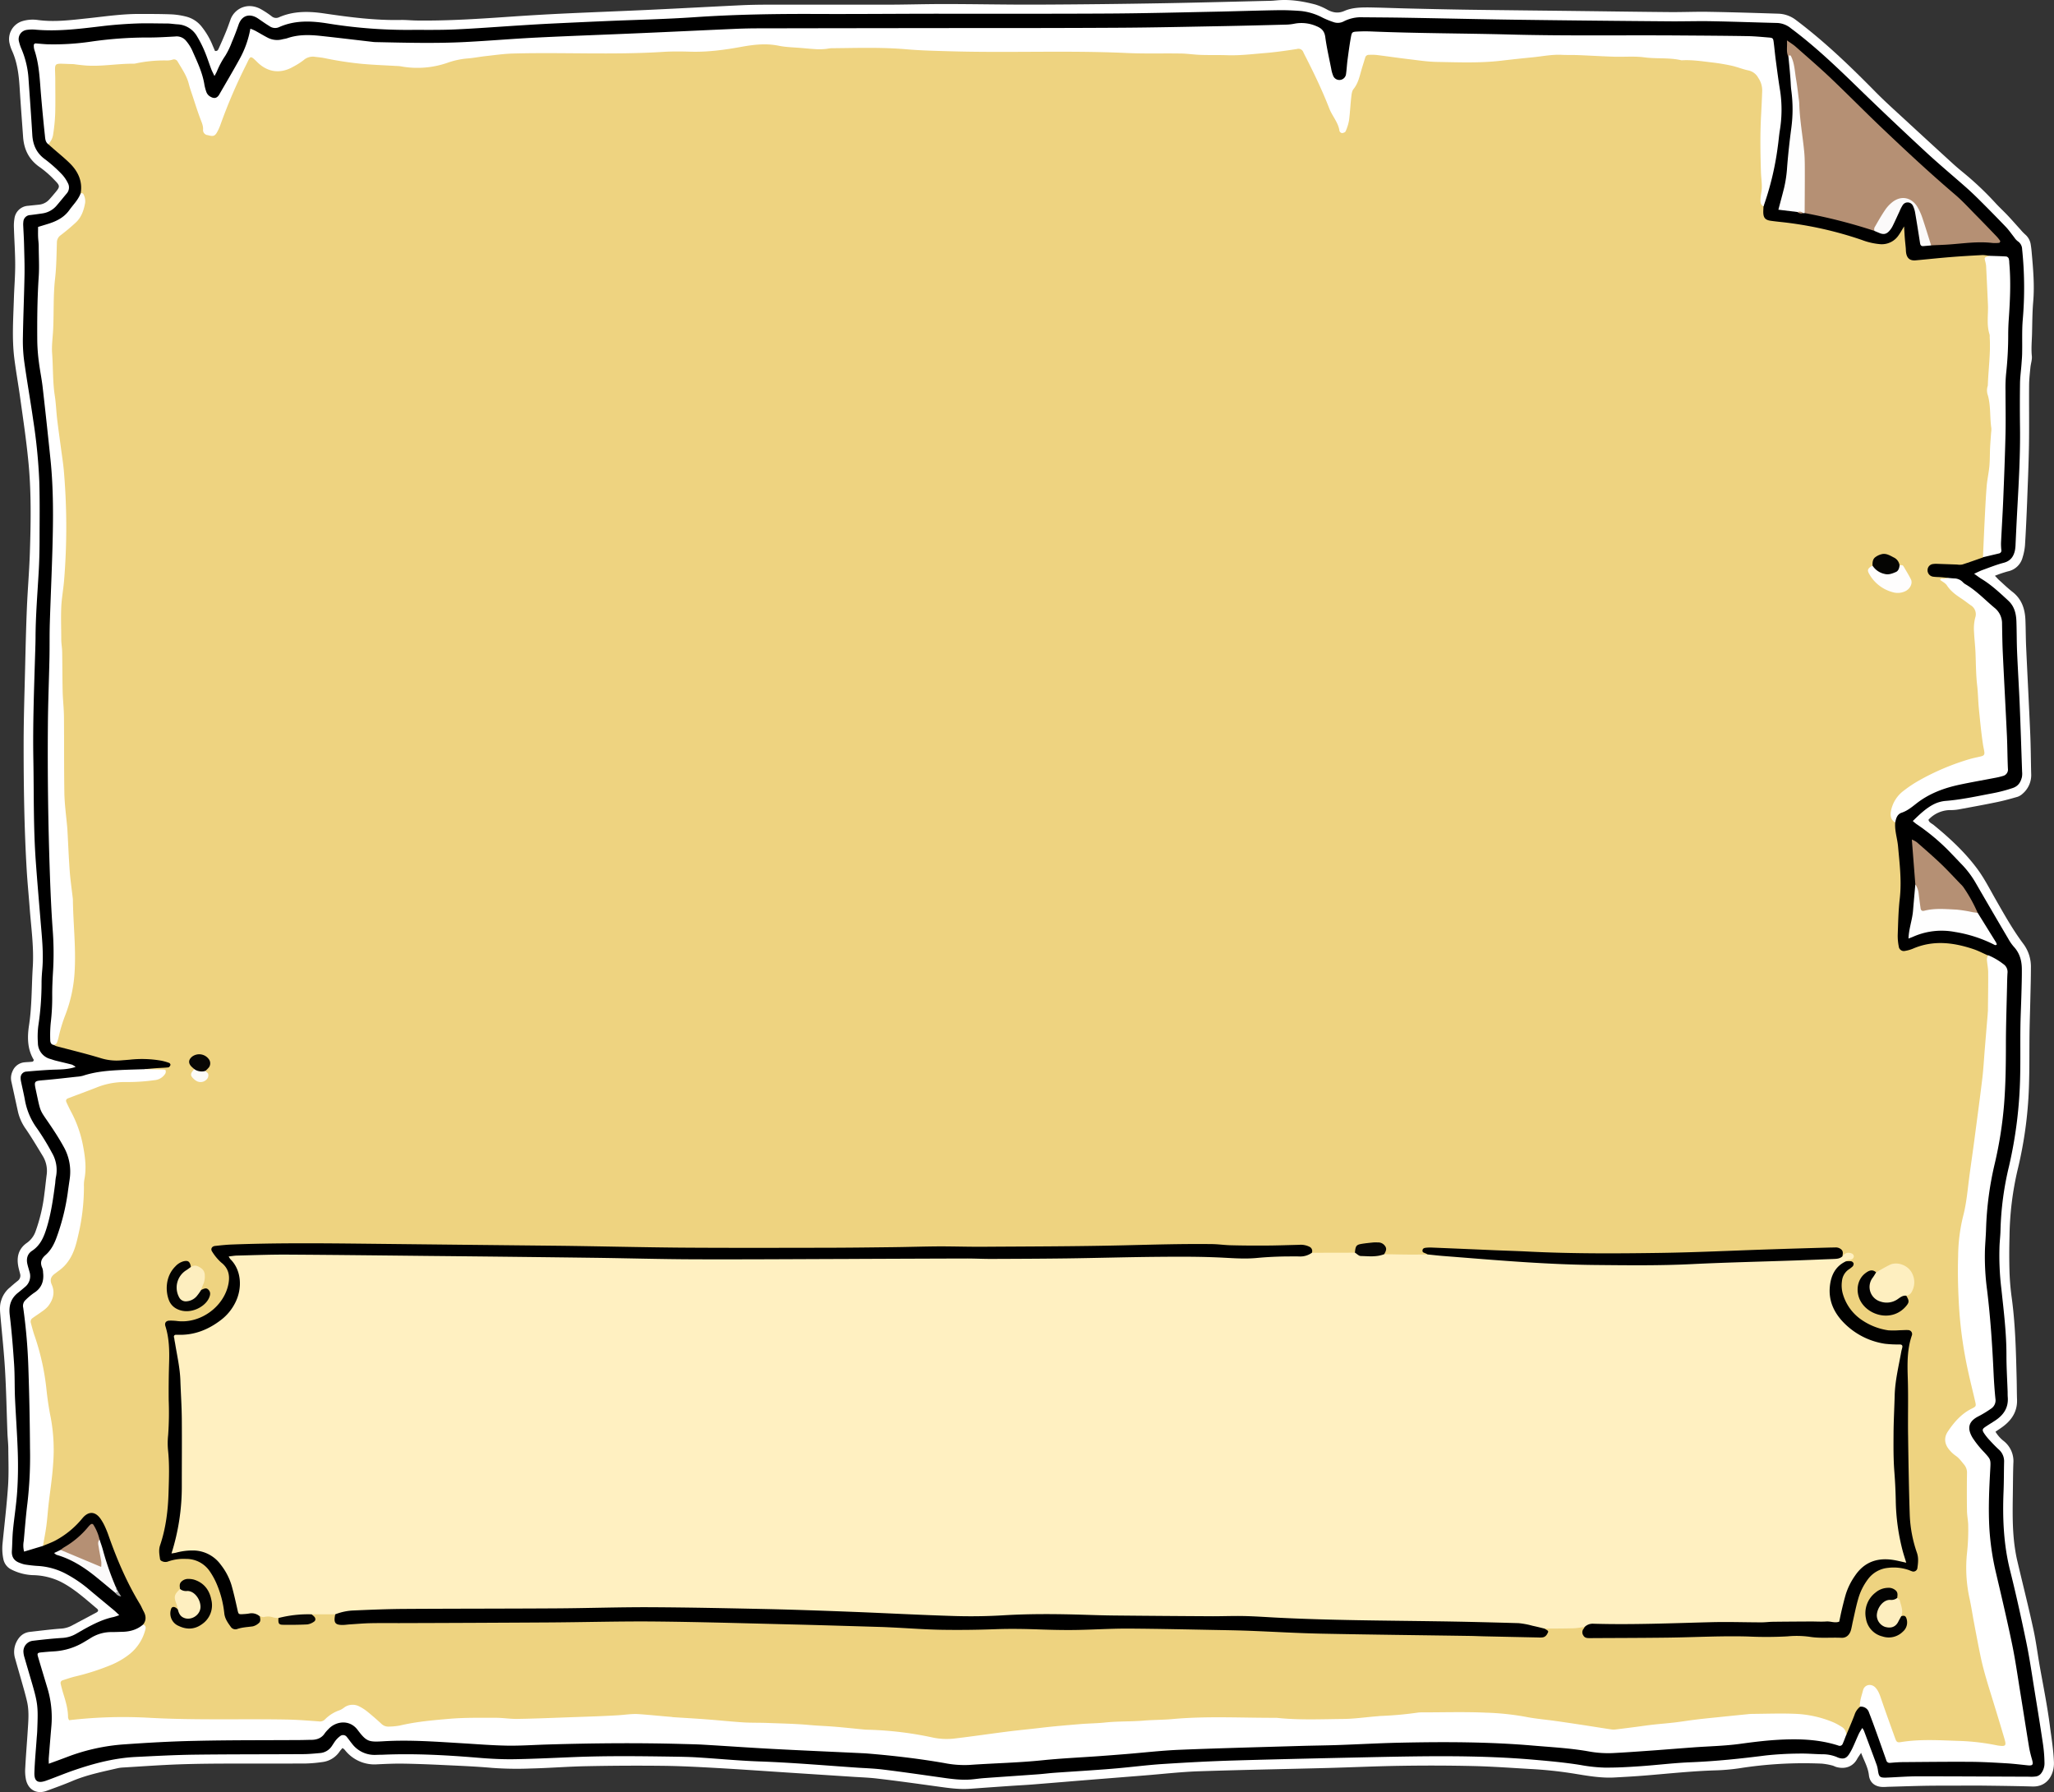
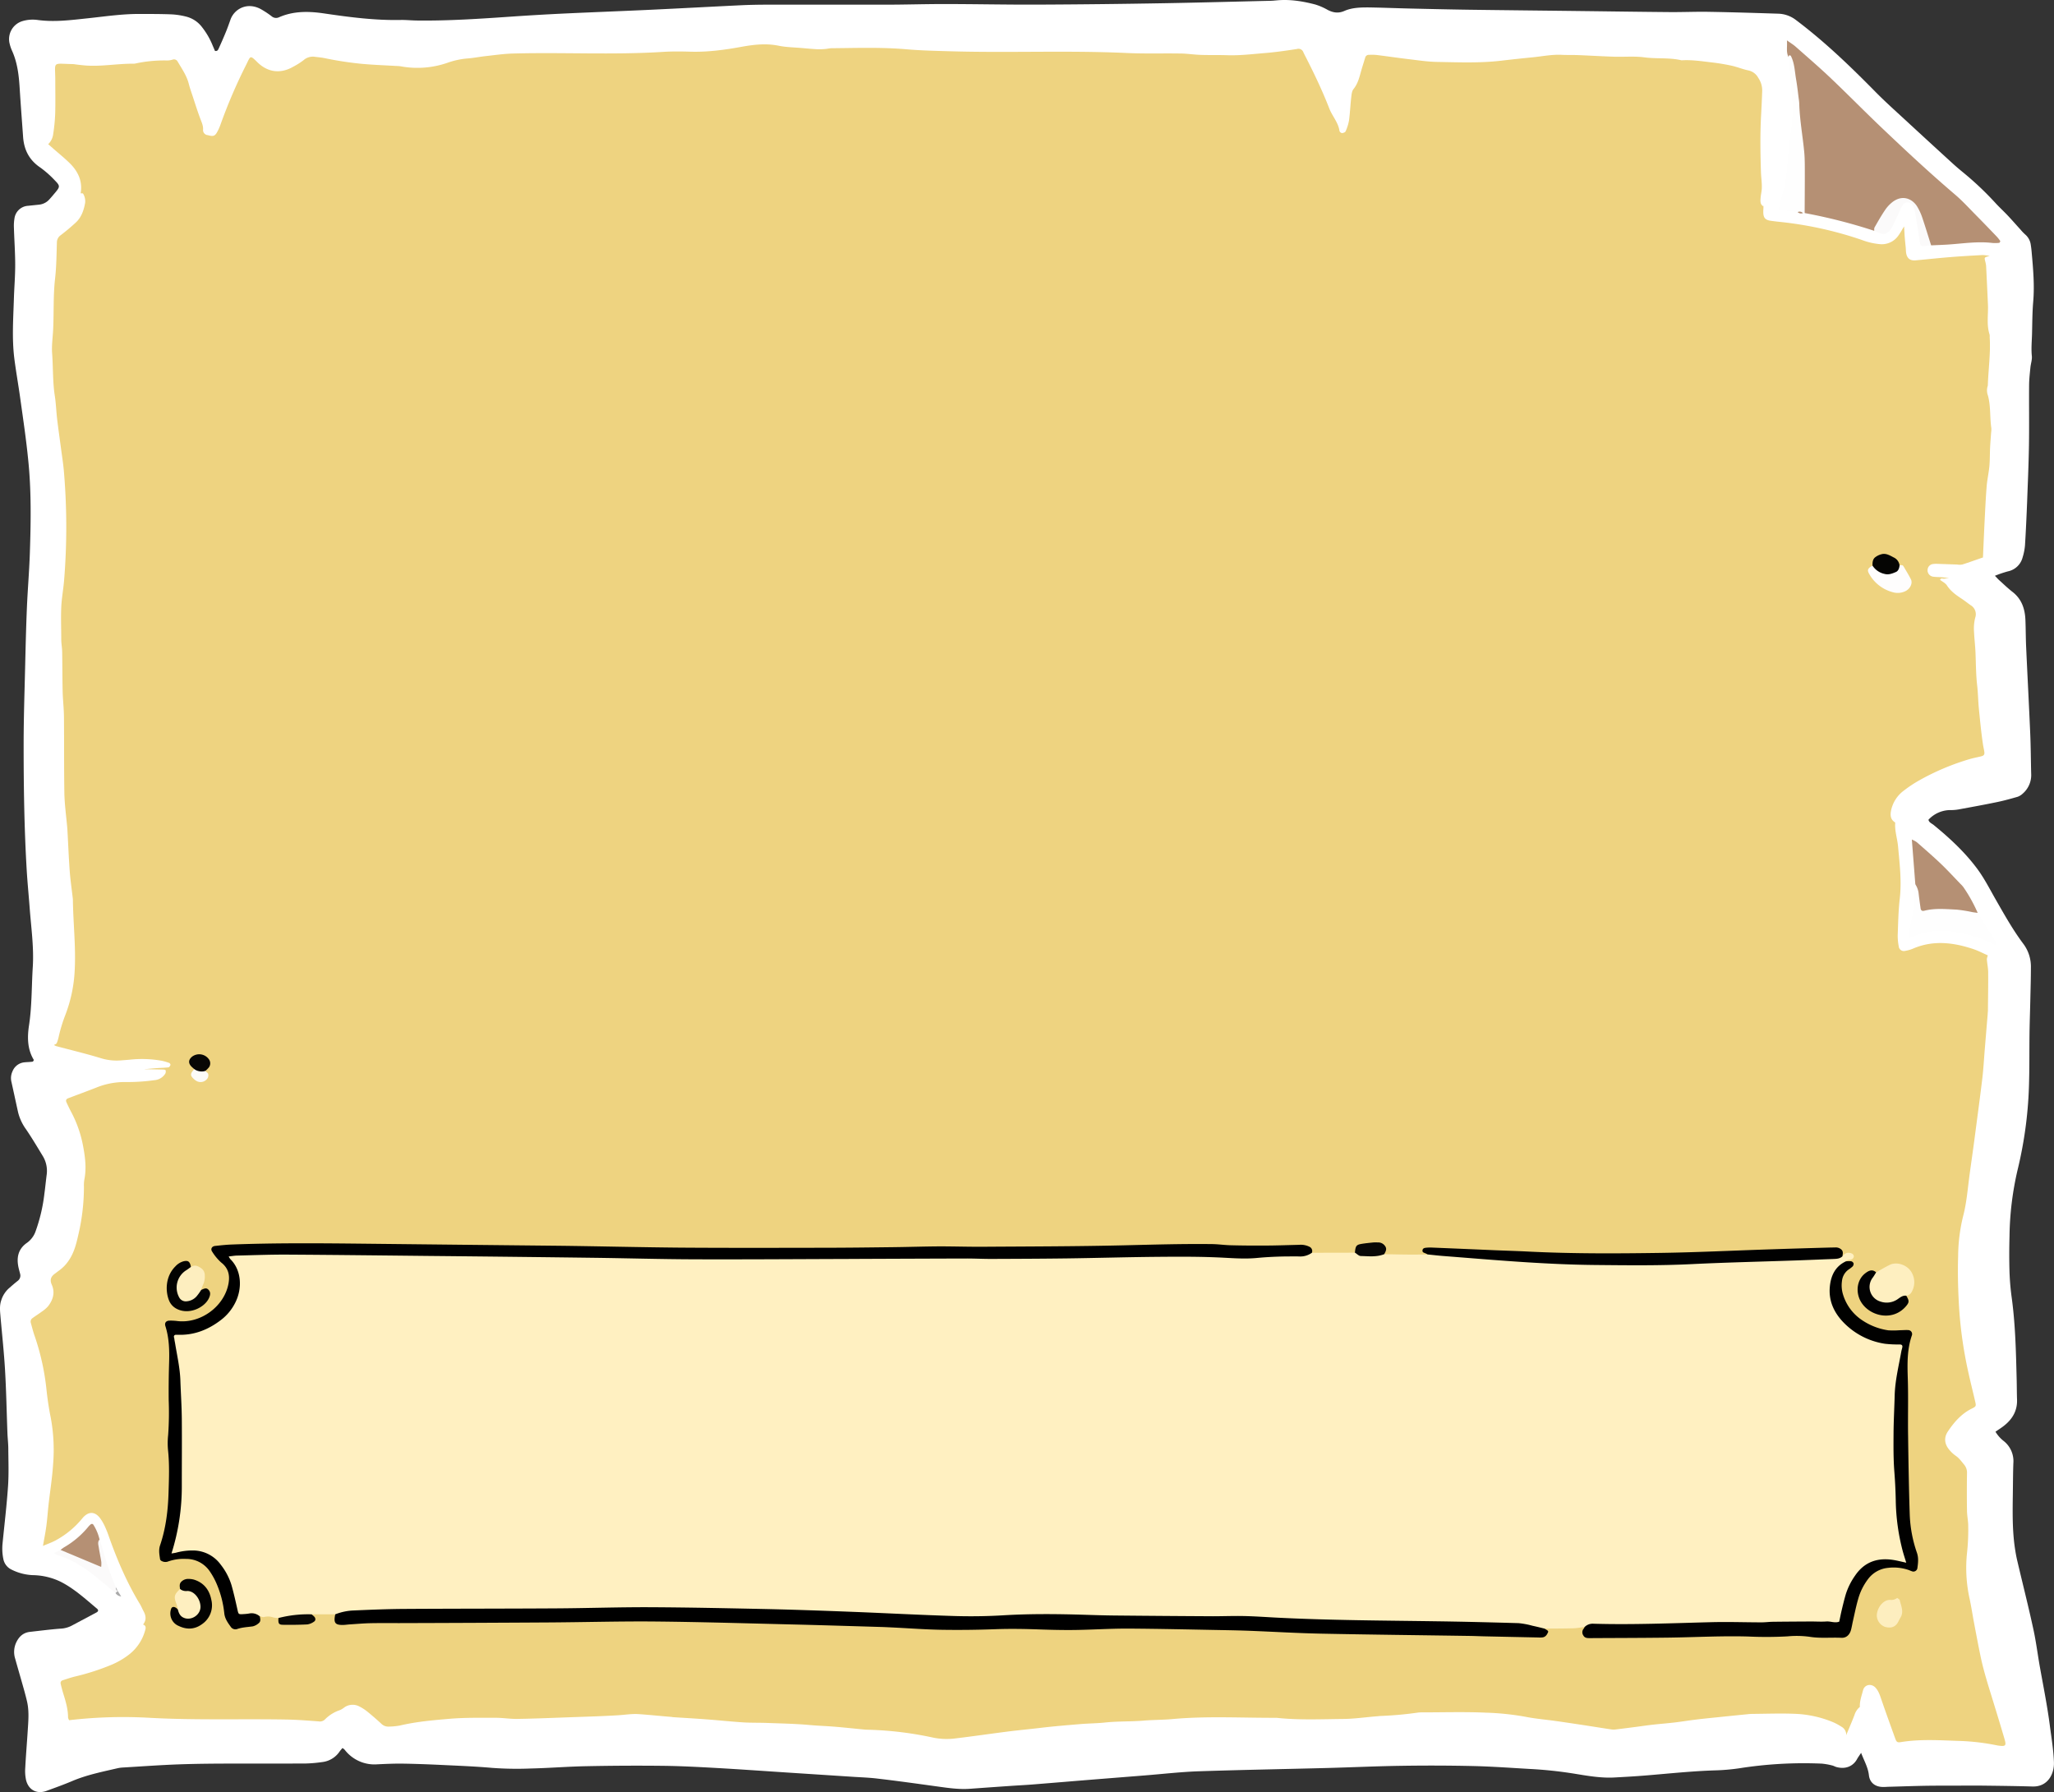
<svg xmlns="http://www.w3.org/2000/svg" viewBox="0 0 1107.95 966.6">
  <rect x="0" y="0" width="1107.95" height="966.6" fill="#333333" stroke="none" />
  <title>feedbackBG</title>
  <g id="Layer_2" data-name="Layer 2">
    <g id="myss_win_slide_background_Image" data-name="myss_win_slide_background Image">
      <path d="M1076.07,310.57c1,1,1.58,1.71,2.26,2.32,2.38,2.14,4.68,4.38,7.2,6.34,5,3.88,6.75,9.15,7,15.13.2,4.79.17,9.6.38,14.39.71,15.66,1.55,31.31,2.22,47,.31,7.19.32,14.39.51,21.59a13.18,13.18,0,0,1-4.5,10.67,8,8,0,0,1-2.8,1.76c-3.67,1.06-7.36,2.08-11.1,2.86-6.57,1.37-13.18,2.56-19.78,3.78a25.42,25.42,0,0,1-4.75.54,16.19,16.19,0,0,0-12.48,5.21c.33,1.57,1.86,2,2.93,2.92,8.69,7.12,16.91,14.74,23.57,23.79,3.76,5.13,6.67,10.89,9.84,16.43,4.69,8.18,9.28,16.41,15,24a20.51,20.51,0,0,1,3.92,12.62c0,5.92-.19,11.83-.32,17.75s-.35,11.83-.43,17.75c-.11,8.63,0,17.28-.23,25.91a220.33,220.33,0,0,1-6.15,47.47,166.3,166.3,0,0,0-4.41,36.11c-.17,6.39-.19,12.79,0,19.18a136.64,136.64,0,0,0,1.19,13.85c2,14.62,2.3,29.33,2.67,44,.09,3.67.08,7.35.2,11,.2,5.93-2.45,10.45-6.92,14-1.47,1.18-3.09,2.18-4.71,3.31a18.34,18.34,0,0,0,4.54,5.09,13.81,13.81,0,0,1,5.11,11.85c-.2,5.43-.2,10.87-.28,16.31-.13,9.6-.32,19.2,1,28.74.36,2.53.79,5.06,1.37,7.54,2.88,12.29,6,24.54,8.67,36.86,1.45,6.55,2.27,13.23,3.43,19.84,1.08,6.14,2.28,12.26,3.34,18.4.79,4.56,1.54,9.14,2.13,13.73.87,6.64,2,13.29,2.23,20,.21,6-3.15,13.23-11.53,13-9-.26-17.91-.36-26.87-.47-4.31-.06-8.63,0-12.94,0-5.92,0-11.84,0-17.76.08-6.4.11-12.79.34-19.18.52-1.44,0-2.88.18-4.31.12-4-.17-6.78-2.42-7.21-6.32-.48-4.26-2.61-7.82-4.21-12.08-.88,1.35-1.63,2.34-2.21,3.41-2,3.66-6,5.65-11.15,4.23-.76-.21-1.47-.66-2.24-.83a34.36,34.36,0,0,0-5.64-1,223.68,223.68,0,0,0-44.47,2.51,110.6,110.6,0,0,1-13.37,1.14c-12.32.4-24.56,1.71-36.83,2.72-5.74.48-11.49.8-17.23,1.11-7.41.39-14.67-.94-21.93-2.12a223.12,223.12,0,0,0-23.36-2.47c-10.21-.58-20.43-1.34-30.65-1.58q-19.43-.44-38.87-.13c-13.42.19-26.84.83-40.27,1.18-23,.6-46.06,1-69.07,1.77-9.74.33-19.44,1.47-29.16,2.24l-27.26,2.17c-11.15.9-22.3,1.84-33.46,2.73-4,.31-8,.5-12,.78-7.18.49-14.36,1-21.54,1.52-6,.43-11.8-.45-17.67-1.26-10.76-1.48-21.53-3-32.32-4.25-4.6-.56-9.25-.68-13.88-1L423.51,956c-12.28-.8-24.57-1.68-36.86-2.37-9.57-.53-19.16-1.06-28.75-1.17q-20.86-.23-41.74.2c-9.91.19-19.8,1-29.7,1.23a183.47,183.47,0,0,1-21.1-.33c-8.75-.78-17.54-1.12-26.33-1.54-7.18-.34-14.37-.63-21.56-.74-4.63-.07-9.27.14-13.9.36a20.24,20.24,0,0,1-17.65-7.86,7.25,7.25,0,0,0-1.18-.93c-.54.64-1.09,1.22-1.54,1.87a13.13,13.13,0,0,1-9.57,5.73,72.88,72.88,0,0,1-8.58.75c-13,.08-25.92,0-38.88.05-9.91,0-19.83.07-29.74.42-10.06.36-20.1,1.11-30.15,1.7a17,17,0,0,0-2.85.38c-8.24,1.92-16.55,3.56-24.41,6.89-4.55,1.93-9.22,3.6-13.87,5.31-5.18,1.92-9.73-.37-11.08-5.77a23.09,23.09,0,0,1-.45-6.65c.34-6.54.89-13.08,1.31-19.62.34-5.42.89-10.86-.37-16.25-.54-2.33-1.16-4.64-1.81-6.95-1.51-5.38-3.09-10.75-4.59-16.13a12.07,12.07,0,0,1,.5-8.45c1.48-3.27,3.79-5.51,7.53-5.93,5.39-.6,10.79-1.3,16.2-1.72a14.57,14.57,0,0,0,6-1.48l13.53-7.2c1.17-.62,1.33-1.33.36-2.15C46,862.4,40,856.85,32.64,853.13a35.67,35.67,0,0,0-14.81-3.52,28,28,0,0,1-11.51-2.94,8,8,0,0,1-4.52-5.79,27.89,27.89,0,0,1-.4-8.59c1-10.18,2.23-20.35,2.93-30.55.46-6.68.2-13.42.15-20.13,0-2.88-.36-5.74-.47-8.62-.43-11.34-.63-22.69-1.29-34-.58-9.89-1.67-19.75-2.52-29.62-.23-2.7-.45-5.38.49-8.05a14.48,14.48,0,0,1,4.07-6.39c1.56-1.37,3.13-2.74,4.73-4a3.52,3.52,0,0,0,1.37-3.81c-.27-1.08-.58-2.16-.83-3.25-1.24-5.46-.29-10.22,4.59-13.56a12.9,12.9,0,0,0,4.69-6.48,90.29,90.29,0,0,0,4.64-20c.46-3.33.77-6.67,1.2-10a15.39,15.39,0,0,0-2-10.17c-3-4.93-5.92-9.87-9.16-14.61a26.36,26.36,0,0,1-4.22-9.05C8.54,594.44,7.38,589,6.16,583.51a8.61,8.61,0,0,1,.57-5.62,7.7,7.7,0,0,1,6.56-4.9c1.43-.14,2.87-.15,4.29-.34.26,0,.73-.84.63-1-3.54-5.85-3.51-12.33-2.55-18.65,1.57-10.33,1.36-20.72,2-31.08.71-10.78-.84-21.38-1.64-32-.51-6.85-1.2-13.7-1.61-20.56-1.34-22.52-1.66-45.08-1.66-67.63,0-14.4.5-28.79.84-43.18.24-10.24.49-20.47.92-30.7.41-9.74,1.25-19.47,1.58-29.22.57-16.95.86-33.91-.9-50.81C14.11,237,12.52,226.21,11,215.45c-1-7.44-2.36-14.84-3.3-22.29C6.4,182.47,7.16,171.75,7.5,161c.19-6.07.71-12.14.7-18.21,0-6.56-.49-13.11-.68-19.66a24.75,24.75,0,0,1,.35-5.71A7.87,7.87,0,0,1,15.24,111c2-.22,4.11-.42,6.16-.65a8.59,8.59,0,0,0,5.35-2.94c1.08-1.18,2.1-2.41,3.13-3.64,2.5-3,2.59-3.54-.21-6.37a54.23,54.23,0,0,0-7.88-7C15.87,86.44,13,81,12.47,74c-.62-8.77-1.31-17.53-1.85-26.31-.43-7-1.21-14-4.22-20.53a20.9,20.9,0,0,1-1.21-3.63A10.13,10.13,0,0,1,12,11.42a19.46,19.46,0,0,1,8.56-.61c9,1.18,17.87,0,26.76-.94,9.38-1,18.73-2.41,28.19-2.34,5.6,0,11.2,0,16.79.21a39.72,39.72,0,0,1,8,1.19A15.42,15.42,0,0,1,109,14.67a40.34,40.34,0,0,1,5.55,9.49c.47,1.16,1,2.29,1.41,3.3,1.37.28,1.69-.65,2-1.27q2.09-4.56,4-9.22c.84-2.07,1.58-4.19,2.33-6.29,2-5.77,8.85-9.7,16.2-5.87a49.31,49.31,0,0,1,6,3.94,3.66,3.66,0,0,0,4,.57c7.93-3.49,16.2-3.29,24.51-2.05,13.62,2,27.24,3.78,41.06,3.5,2.87-.06,5.74.25,8.62.29,17.13.23,34.2-.94,51.27-2.11Q289.77,8,303.66,7.33c16-.75,31.94-1.34,47.9-2.09s31.94-1.63,47.92-2.4c4.63-.22,9.27-.31,13.9-.32,21.44,0,42.88,0,64.32,0,10.55,0,21.1-.35,31.65-.34,16.8,0,33.59.38,50.38.31q34.31-.15,68.6-.76C647.2,1.4,666.06.88,684.92.44c1.44,0,2.88-.18,4.31-.29,6.93-.57,13.7.56,20.35,2.31a32.91,32.91,0,0,1,6.57,2.87c3,1.54,5.78,2,9.12.53C729.24,4.13,733.68,4,738,4c7.67.11,15.34.44,23,.61,10.55.25,21.1.49,31.66.64,20.15.27,40.31.47,60.46.71,15.83.19,31.66.43,47.5.56,7,.06,14.07-.26,21.11-.14,12.46.21,24.93.6,37.39,1a16.41,16.41,0,0,1,9.73,3.49c15.51,11.67,29.43,25.09,43,38.89,4.94,5,10.19,9.7,15.36,14.47q13,12,26.15,24c1.89,1.73,3.85,3.38,5.84,5a168.29,168.29,0,0,1,17.38,16.5c2.06,2.23,4.31,4.28,6.39,6.49,2.41,2.56,4.72,5.21,7.08,7.81a23.61,23.61,0,0,0,2.3,2.39,8.85,8.85,0,0,1,3.09,5.77c.21,1.26.35,2.53.46,3.81.79,8.91,1.6,17.81.83,26.79-.49,5.72-.48,11.5-.63,17.25-.1,4-.51,8-.1,12,.2,2-.57,4.09-.77,6.15-.31,3.18-.69,6.37-.71,9.55-.09,10.88.1,21.76-.08,32.64-.17,10.23-.63,20.46-1,30.68-.31,7.67-.65,15.34-1.13,23a30.61,30.61,0,0,1-1.28,6.55,10.34,10.34,0,0,1-7.92,7.57A61.65,61.65,0,0,0,1076.07,310.57Z" fill="#fff" />
-       <path d="M115.67,41A26.23,26.23,0,0,0,117,38.51a44.89,44.89,0,0,1,4.51-8.42,41.08,41.08,0,0,0,3.53-7.31q2-4.65,3.62-9.4c2.06-5.85,6.81-6,10.69-3.29,2,1.36,3.93,2.75,6,4a5.19,5.19,0,0,0,5,.63c8.53-3.88,17.38-3.51,26.36-2.08a268.26,268.26,0,0,0,43.94,3.49c8.16-.06,16.33.12,24.47-.24,11.66-.51,23.3-1.43,34.95-2.16,5.74-.36,11.49-.73,17.23-1q14.86-.72,29.72-1.36c15.81-.68,31.65-1,47.45-2.08C396.25,7.8,418,7.44,439.74,7.53c21.44.09,42.88-.11,64.31-.13,31.36,0,62.72.08,94.07-.1,19.2-.11,38.39-.61,57.58-1,11.19-.22,22.38-.62,33.57-.8,4.15-.07,8.32.13,12.45.43A32.27,32.27,0,0,1,713.56,9.6a47.84,47.84,0,0,0,5.76,2.33,6.88,6.88,0,0,0,5.59-.44,20.53,20.53,0,0,1,10.21-2.17c7.67.07,15.35.11,23,.24,20.15.34,40.3.82,60.45,1.09q41,.54,82.06.85c7.52.07,15-.19,22.56-.05,11.83.21,23.65.65,35.49.94a12.49,12.49,0,0,1,7.4,2.91c13.25,9.87,25.12,21.29,36.94,32.78s23.56,22.57,35.53,33.66c7.15,6.63,14.66,12.88,22,19.36,2.75,2.44,5.4,5,8,7.6,4.53,4.52,9,9.07,13.44,13.7,1.64,1.73,3,3.73,4.49,5.6a8.41,8.41,0,0,0,1.85,2.07,5.29,5.29,0,0,1,2.43,4.39,201.06,201.06,0,0,1,.31,38.32c-.46,5.73-.18,11.51-.3,17.27,0,2.23-.22,4.46-.38,6.69-.25,3.34-.72,6.68-.77,10q-.16,12,0,24c.17,14.25-.61,28.46-1.4,42.68-.37,6.7-.69,13.41-1,20.12a20.54,20.54,0,0,1-.34,3.33c-.72,3.36-2.42,5.71-6,6.67-3.85,1-7.59,2.5-11.35,3.86-1.44.52-2.81,1.24-4.65,2.08,1.61,1.13,2.72,2,3.92,2.74,5.39,3.25,9.92,7.53,14.5,11.77,3.33,3.08,4.24,7.06,4.38,11.3.19,5.44.13,10.88.36,16.32.4,9.42,1,18.84,1.4,28.27.5,12.14.88,24.29,1.31,36.44a10.55,10.55,0,0,1-.11,2.87c-.69,2.72-1.94,4.85-5,5.87a80.71,80.71,0,0,1-11.12,2.88c-5,.93-10,2-15.08,2.8-3.14.54-6.32.95-9.5,1.22a17.86,17.86,0,0,0-6.45,1.65c-4.52,2.21-8,5.66-11.71,9.23a21.77,21.77,0,0,0,2,1.66,112.4,112.4,0,0,1,19,16.1c1.91,1.94,3.75,3.95,5.65,5.89a52.08,52.08,0,0,1,7.66,10.4q8.52,14.74,17.17,29.41a24.76,24.76,0,0,0,3,4.34c3.14,3.38,4.29,7.45,4.34,11.87s-.1,9-.22,13.44c-.16,6.07-.47,12.14-.55,18.21-.11,8.8.07,17.6-.14,26.4a234.83,234.83,0,0,1-6,48.46,163.81,163.81,0,0,0-4.6,34.64c-.06,2.72-.39,5.43-.52,8.14a149.51,149.51,0,0,0,1,23.46c1.28,11.93,2.75,23.82,2.73,35.85,0,6.55.42,13.11.64,19.66,0,1,0,1.92.07,2.88.43,5.55-2.18,9.49-6.61,12.45-1.87,1.24-3.79,2.38-5.64,3.65-1.46,1-1.6,1.67-.62,3.18a27.23,27.23,0,0,0,2.64,3.41c1.73,1.88,3.48,3.76,5.37,5.48a8.4,8.4,0,0,1,2.88,6.81c-.12,5.28-.08,10.56-.29,15.83-.59,14.44,0,28.72,3.58,42.85,3.18,12.71,6,25.51,8.66,38.34,1.75,8.45,3,17,4.36,25.52,1.59,9.78,3.19,19.56,4.64,29.36a78.2,78.2,0,0,1,.84,10.48,8.85,8.85,0,0,1-2,5.76,4.57,4.57,0,0,1-2.4,1.39,18,18,0,0,1-3.82.16c-20.16-.07-40.31-.2-60.47-.19-5.11,0-10.21.41-15.32.63l-1.44.06c-3.32.07-3.83-.38-4.35-3.62a16.82,16.82,0,0,0-.72-3.25c-2.25-6.15-4.56-12.28-6.86-18.41a11.64,11.64,0,0,0-.89-1.49,34.06,34.06,0,0,0-1.81,3c-1.15,2.47-2.16,5-3.31,7.45a28.31,28.31,0,0,1-2.08,3.78c-1.45,2.15-2.93,2.63-5.37,1.91a10.76,10.76,0,0,1-1.32-.54,20.55,20.55,0,0,0-8-1.43c-4.15-.1-8.31-.47-12.46-.36a177.34,177.34,0,0,0-17.71,1c-13.48,1.72-27,3.14-40.58,3.68-9.09.36-18.16,1.52-27.25,2.14-6.37.44-12.77.8-19.16.74a85.72,85.72,0,0,1-12.85-1.39c-8.38-1.36-16.81-2.12-25.25-2.86-28.58-2.5-57.21-2-85.84-1.42-25.42.55-50.85,1.09-76.27,1.84-12.62.37-25.24,1.07-37.85,1.87-8,.51-15.91,1.53-23.87,2.25-4.78.44-9.56.79-14.34,1.12-6.86.49-13.73.9-20.58,1.39-2.87.21-5.73.59-8.6.8-9.73.71-19.46,1.35-29.19,2.06-2.23.16-4.44.5-6.67.7-5.46.5-10.85-.22-16.24-1-10.45-1.46-20.89-3-31.36-4.28-4.43-.56-8.92-.75-13.39-1-17.86-1.21-35.7-2.78-53.61-3.41-11.17-.39-22.33-1.5-33.5-2.18-4.46-.28-8.95-.34-13.43-.41-17.43-.26-34.87-.47-52.3.21-11,.44-22.05,1-33.08,1.18-6.55.1-13.12-.26-19.65-.81-17.06-1.42-34.12-2.35-51.25-1.61-1.28,0-2.56.06-3.84.09a15.16,15.16,0,0,1-12.55-5.9c-1-1.22-1.9-2.57-2.93-3.79a2.49,2.49,0,0,0-3.44-.54,13.12,13.12,0,0,0-2.43,2.28c-.81,1-1.44,2.11-2.17,3.16a8.41,8.41,0,0,1-6.38,3.8c-3,.27-6.05.56-9.08.58-19.52.12-39,.05-58.56.29-10.55.14-21.09.71-31.63,1.22-11.44.55-22.41,3.4-33.18,7.09C35,956.51,30,958.64,24.86,960.47c-4.51,1.61-6.47.33-6.3-4.4.2-6.07.79-12.13,1.21-18.19.1-1.43.26-2.86.31-4.3.54-14,.46-14.59-4-29.71-.94-3.23-1.9-6.44-2.82-9.67a12.48,12.48,0,0,1-.59-2.8A5.76,5.76,0,0,1,17.82,885c5.24-.63,10.49-1.19,15.75-1.53a16.56,16.56,0,0,0,7.28-2.11c1.81-1,3.59-2.09,5.42-3.09,4.78-2.6,9.66-5,15.06-6.09a31.68,31.68,0,0,0,3-1c-1.1-1-1.85-1.79-2.68-2.49-4.8-4-9.62-7.94-14.41-12a69.72,69.72,0,0,0-11.53-7.73,36.81,36.81,0,0,0-15.58-4.33c-2.23-.14-4.46-.42-6.66-.75a15.68,15.68,0,0,1-2.73-.85c-3.13-1.08-4.56-3.24-4.33-6.58.25-3.67.22-7.37.58-11,.68-7,1.82-14,2.28-21,.45-6.86.54-13.75.33-20.62-.31-10.07-1.08-20.12-1.53-30.18C7.84,747.84,8,741.9,7.62,736c-.59-8.93-1.31-17.86-2.37-26.74-.59-4.92.55-8.82,4.4-11.92,1.25-1,2.49-2,3.7-3.06a7.53,7.53,0,0,0,2.6-8.17c-.38-1.39-.82-2.77-1.15-4.16-.71-2.92-.07-5.59,2.45-7.25,4.64-3.05,6.47-7.64,8-12.65,2.39-7.85,3.48-15.91,4.55-24a26.89,26.89,0,0,1,.3-2.86A18.42,18.42,0,0,0,28,621.76a131.32,131.32,0,0,0-8-13.08,36.86,36.86,0,0,1-6.55-15.27c-.58-3.3-1.39-6.57-2.06-9.85a9.07,9.07,0,0,1-.25-2.36A3.26,3.26,0,0,1,14.16,578c4.61-.4,9.23-.79,13.86-1,4.15-.18,8.31,0,12.76-1.52a9.11,9.11,0,0,0-1.93-1.22c-2.93-.77-5.9-1.44-8.84-2.18-.93-.23-1.83-.57-2.74-.85a9,9,0,0,1-6.83-8.83,46,46,0,0,1,.23-9.09,154.25,154.25,0,0,0,1.75-23.41c0-2.39.2-4.79.4-7.18.77-9-.29-17.89-1-26.81-.86-10.35-1.75-20.7-2.5-31.06-1.33-18.21-1-36.46-1.32-54.68-.37-19.68.41-39.35,1-59,.07-2.4.16-4.8.17-7.2.05-11.68,1-23.32,1.67-35,.34-5.59.47-11.19.5-16.79,0-10.88.18-21.76-.15-32.63a295.66,295.66,0,0,0-3.27-32.92c-1.53-10.76-3.45-21.46-4.93-32.23a84.42,84.42,0,0,1-.63-12.92c.18-11,.66-22.06.86-33.09.1-5.59-.11-11.19-.25-16.78-.08-3.36-.3-6.71-.45-10.07a11.1,11.1,0,0,1,.08-1.91A3.83,3.83,0,0,1,16.29,116c2.2-.26,4.41-.57,6.61-.89a12.37,12.37,0,0,0,7.77-4.37c1.77-2.07,3.47-4.19,5.22-6.27a4.94,4.94,0,0,0,.67-5.82A19,19,0,0,0,33.36,94a74.72,74.72,0,0,0-8.95-8c-4.74-3.38-6.7-7.86-7-13.46-.58-9.9-1.31-19.78-2-29.67a49.2,49.2,0,0,0-3.75-16.28,23.36,23.36,0,0,1-1.39-4.08,5,5,0,0,1,4.16-6.38A19.16,19.16,0,0,1,19.16,16c12.37,1.11,24.58-.56,36.82-2,5.87-.67,11.78-1.1,17.68-1.33,5.43-.21,10.88,0,16.32,0,1.91,0,3.82.34,5.73.45a12.83,12.83,0,0,1,10.6,6.5,61.14,61.14,0,0,1,4.1,8.12c1.31,3.09,2.3,6.3,3.5,9.44C114.35,38.38,115,39.48,115.67,41Z" />
      <path d="M77.18,876.25c1.83-2.31,1.61-4.69.28-7.14-.69-1.26-1.21-2.61-1.95-3.84-7.17-11.79-12.54-24.4-17.09-37.39-.58-1.65-1.26-3.28-2-4.88a27.32,27.32,0,0,0-1.88-3.33c-2.87-4.44-6.63-4.9-10.09-.75A48.13,48.13,0,0,1,29.75,831c-2.1,1.09-4.36,1.89-6.55,2.82-1.44-2.3-.32-4.66-.06-7,1.69-14.9,4.71-29.77,4.23-44.77A237.71,237.71,0,0,0,18,722.64c-.5-1.69-1.12-3.33-1.58-5-1.49-5.58-1.22-6.8,3.7-10,5.75-3.73,8.57-8.43,6.46-15.37a4.86,4.86,0,0,1,1.82-5.6c9.84-6.72,12.4-17.15,13.86-27.86,1.69-12.46,3.41-25,1.69-37.63a68.86,68.86,0,0,0-7.15-21.75C33.56,593,34,592,40.56,589.66c2.1-.76,4.23-1.48,6.26-2.4a57.68,57.68,0,0,1,25.62-5.09c5,.13,10.08-.08,15-3.09-3.34-1.85-7,.43-9.44-2.38,2.21-.2,4.42-.41,6.63-.57s4.15-.17,6.21-.41c.43-.05.93-.77,1.11-1.29.1-.27-.34-1-.68-1.1a28.11,28.11,0,0,0-4.12-1.19,60.45,60.45,0,0,0-17.2-.56c-1.59.14-3.18.26-4.78.38a28.72,28.72,0,0,1-10.82-1.21c-7.93-2.43-16-4.34-24-6.48a6.61,6.61,0,0,1-1.25-.62A70.15,70.15,0,0,1,33,549.34c6.48-15.38,6.56-31.48,5.64-47.69C38,490,37.17,478.38,36.08,466.76c-2.6-27.72-2.6-55.53-3.23-83.33-.33-14.18-.06-28.43-1.38-42.64-1.22-13.23,1.64-26.43,2.26-39.68a331.63,331.63,0,0,0,0-35.95c-1.48-23.94-6.56-47.55-7-71.55-.22-13.08.57-26.2,1.11-39.29.29-7,1.32-14,1.48-21,.09-3.83,1.29-6.79,4.45-9a31.33,31.33,0,0,0,6.68-6.17c3.23-4.09,4.86-8.59,3.05-13.82C44.61,98,42.26,92.76,38,88.4c-3-3-6.35-5.67-9.55-8.49L26,77.76c3.39-12.39,2.18-25.07,2.41-37.67.11-5.94,1.19-7.58,7.06-6.89,18.48,2.18,36.67-1,55-2.26,3.89-.26,6.36,1,8.24,4.28a55.52,55.52,0,0,1,4.57,10c2.59,7.73,4.87,15.56,7.72,23.2.46,1.22.81,2.47,2.39,2.65s2.28-1,3-2a24.7,24.7,0,0,0,2.08-4.84,271.37,271.37,0,0,1,13.13-29.84c2.63-5.05,4-5.27,8.35-1.8,6.4,5.08,11.81,6,18.42,1.33,6.85-4.86,13.65-5,21.37-3.38,15.53,3.32,31.4,3.64,47.2,4.42a29,29,0,0,0,9.47-1.27c17.21-4.95,34.81-6.55,52.65-6.42,15.83.12,31.69.49,47.5-.09,23.28-.84,46.71.54,69.75-4.35a26.1,26.1,0,0,1,9.57-.17c15.87,2.59,31.86,1.39,47.8,1.87,44.27,1.34,88.53,1.84,132.81,2.08,13.55.08,27.15.44,40.73.67,5,.09,9.85.92,14.83,1a248.6,248.6,0,0,0,44-3c5.17-.77,7.84,1.32,10.17,5.73,5.76,10.91,9.8,22.59,15.53,33.5.73,1.38,1.16,3,2.72,4.24,2.8-3.74,2.39-8.07,2.63-12,.59-9.22,6.09-16.74,8.1-25.42.47-2.07,2.49-2.77,4.53-3a29.15,29.15,0,0,1,8.13.29c28.16,5.28,56.33,4,84.51.18a115.86,115.86,0,0,1,25.38-.37c13.24,1.12,26.52.35,39.75,1.61C912,31.52,926.8,31.44,941,36c7.37,2.33,10.75,6,10.85,13.75.16,12-1.68,23.94-.85,35.93a210.08,210.08,0,0,1,.23,25.71c0,1-.1,1.91-.1,2.86,0,3.15,1,4.4,4,4.83,1.9.27,3.8.49,5.71.68a200.51,200.51,0,0,1,43.36,9.63,36.26,36.26,0,0,0,10.22,2.33,10.92,10.92,0,0,0,9.78-4.93c.9-1.25,1.64-2.63,2.89-4.66.15,2.58.24,4.39.38,6.2s.34,3.5.5,5.25c.09.95.07,1.92.22,2.86.48,2.9,2.1,4.21,5,4,6.19-.56,12.38-1.24,18.58-1.74,5.89-.48,11.78-.82,17.68-1.13a21,21,0,0,1,3.73.49,18.75,18.75,0,0,0-.37,6.2c1.66,12.53.37,25.2,1.81,37.76a68.11,68.11,0,0,1-.43,17.22c-1,7-.25,14,.47,21,1.41,13.87.13,27.7-1.4,41.53-1.24,11.09-1.22,22.3-2.28,33.43-.18,1.91-.1,3.85-1.37,5.48-3.71,1.29-7.41,2.63-11.15,3.82a8.47,8.47,0,0,1-2.8,0l-10.92-.38a11,11,0,0,0-1.9.09,3.32,3.32,0,0,0-3.08,3.08,3.47,3.47,0,0,0,2.91,3.75c1.56.24,3.17.19,4.75.32,1.24.1,2.47.28,3.71.43-1,1.51-2.38,1.25-3.82.91a7,7,0,0,1,3.13,1.73c3.52,4.23,8,7.25,12.41,10.46,2.78,2.05,4.37,4.71,3.78,8.24-1.78,10.71.35,21.34.77,32a293.71,293.71,0,0,0,3.89,39c.74,4.23-2.08,5.16-5.21,5.92a117,117,0,0,0-33.39,14.1c-3.42,2.07-6.67,4.38-8.89,7.87-2.37,3.7-3.33,7.54-1.5,11.76-.35,4.37,1.15,8.51,1.53,12.79.85,9.36,2,18.68.92,28.15-.75,6.48-.86,13-1.1,19.58a29.16,29.16,0,0,0,.56,6.17,2.75,2.75,0,0,0,3.48,2.41,18.93,18.93,0,0,0,4.13-1.17c10.94-4.74,21.84-3.4,32.69.24,2.68.9,5.21,2.25,7.81,3.39,1.35,3.16,1.43,6.51,1.48,9.88.34,26.45-2.56,52.65-6.07,78.81-1.87,13.94-3.63,27.91-5.48,41.86-1.15,8.71-3.81,17.15-4.31,26a310.8,310.8,0,0,0,0,31.13c.77,17.37,4.35,34.24,8.31,51.05.87,3.68-.25,6.09-3.5,8a30.14,30.14,0,0,0-9.86,9.66c-2.77,4.16-2.42,7.14,1,10.79,1,1,2.11,2,3.19,2.91a14.51,14.51,0,0,1,5.26,11.8c-.09,8.79-.36,17.58.79,26.35.94,7.18-1.18,14.33-.85,21.53,1,20.89,5.53,41.16,10.89,61.25,2.55,9.58,5.79,19,8.67,28.46,2.19,7.21.74,8.91-6.61,7.8a209.36,209.36,0,0,0-48.3-1.68c-3.47.27-5.48-1.07-6.61-4.18-2.17-6-4.53-12-6.47-18.06a30.53,30.53,0,0,0-1.23-3.64c-.83-1.75-1.68-3.75-4-3.69-2.49.06-2.69,2.36-3.17,4.18s-.81,3.77-2.29,5.19a9.1,9.1,0,0,0-2.82,4.27c-1.4,3.69-3,7.31-4.5,10.95-8.55-8-19.31-9.44-30.27-9.89-24.11-1-47.94,2.34-71.62,6-17.76,2.72-35,1.28-52.37-1.7-22.75-3.9-45.63-6.21-68.77-5.29-14.22.56-28.33,2.54-42.53,3.34a290.68,290.68,0,0,1-38.82-.07c-9.27-.73-18.55-.18-27.82-.37-22.08-.46-44.06,1.64-66.08,2.69-27.51,1.32-54.79,4.75-82,8.51a39.29,39.29,0,0,1-13.84-.58c-14.59-3.19-29.48-3.62-44.28-4.94-20.23-1.8-40.51-2.31-60.76-3.55-17.08-1-34.09-2.88-51.15-3.84-9.69-.54-19.46.83-29.2,1-15.47.35-30.86,2.16-46.43,1a184.48,184.48,0,0,0-51.54,3.56c-6.72,1.4-12.69,1.3-17.53-4.28a5.45,5.45,0,0,0-.74-.61c-8.4-6.85-10.58-7.54-19.46-1.21-5.69,4.05-11.41,4.75-17.61,4-10.71-1.28-21.42-.79-32.12-.77-20,.05-40-.12-59.95-1-10.08-.44-20.14.32-30.18,1.14-3.62.3-5.44-.9-5.68-4.58-.27-4.19-1.86-8.09-2.81-12.13-1.24-5.34-.46-7,4.86-8.48C45,901.47,53,899.67,60.42,896.2,69.12,892.15,75.79,886.43,77.18,876.25Z" fill="#eed380" />
      <path d="M77.18,876.25c1.33.46,1.58,1.39,1.24,2.65a24.7,24.7,0,0,1-8.71,13.45,42.29,42.29,0,0,1-9.47,5.56,126.51,126.51,0,0,1-19.57,6.33c-2.33.56-4.6,1.35-6.88,2.08a1.52,1.52,0,0,0-1.06,1.89c.43,1.87.92,3.72,1.49,5.54,1.28,4.13,2.49,8.26,2.49,12.64a4.82,4.82,0,0,0,.57,1.46,252.09,252.09,0,0,1,44-1.26c24.3,1.3,48.6.48,72.9.89,5.9.1,11.8.56,17.69,1a3.86,3.86,0,0,0,3.43-1.07,20.14,20.14,0,0,1,8.06-5,11.36,11.36,0,0,0,2.42-1.49,7.74,7.74,0,0,1,8.2-.41,24,24,0,0,1,4,2.57c2.61,2.12,5.16,4.31,7.62,6.59a5.42,5.42,0,0,0,4.32,1.63,38.48,38.48,0,0,0,5.7-.56c8.73-2.07,17.6-2.86,26.52-3.62,8.47-.73,16.92-.57,25.38-.57,3.82,0,7.64.66,11.46.6,9.1-.14,18.2-.52,27.29-.85s18.21-.57,27.29-1.13c3.66-.23,7.31-.85,11-.6,5.73.4,11.44,1,17.16,1.47.47,0,.95.14,1.42.18,6.06.39,12.11.73,18.16,1.19,6.52.49,13,1.19,19.55,1.61,4.3.27,8.63.14,12.95.31,7.66.29,15.34.42,23,1.12,4.15.38,8.29.52,12.42.83,5.72.44,11.43,1.08,17.14,1.62.8.08,1.6.09,2.4.1a188.42,188.42,0,0,1,34.63,4.25,36.41,36.41,0,0,0,11.9.43c9.5-1.13,19-2.53,28.45-3.73,5.69-.72,11.41-1.24,17.11-1.92,7.29-.88,14.6-1.47,21.91-2.09,4.46-.37,8.94-.37,13.37-.85,6.85-.73,13.75-.45,20.57-1,5.27-.46,10.54-.38,15.78-.86,18.69-1.7,37.39-.59,56.09-.67,12,1.3,24,.73,35.94.62,6.2-.05,12.39-1,18.59-1.47.63-.06,1.27-.15,1.91-.16a194.45,194.45,0,0,0,20-1.83,15.18,15.18,0,0,1,1.91-.09c11.52,0,23.05-.36,34.55.15A144.25,144.25,0,0,1,822.83,926c5.47,1.08,11.06,1.53,16.58,2.31s11,1.62,16.56,2.46c4.41.68,8.81,1.4,13.23,2.06a8.7,8.7,0,0,0,2.39,0c3.8-.45,7.59-.95,11.38-1.44,2.85-.37,5.69-.8,8.54-1.12,4-.44,7.94-.74,11.9-1.21,3.8-.45,7.57-1.08,11.37-1.54,4-.49,7.93-.87,11.89-1.28q8.08-.84,16.18-1.64c.8-.08,1.6-.15,2.39-.15,7.52-.06,15-.34,22.55-.06a59.37,59.37,0,0,1,21.39,4.7,34.07,34.07,0,0,1,4.18,2.31,5,5,0,0,1,2.54,4.34c-.64,1.61-1.23,3.25-1.93,4.85a1.74,1.74,0,0,1-2.4.91c-11-3.53-22.33-3.72-33.69-3-6.37.41-12.73,1.21-19.06,2.08-8.73,1.21-17.53,1.31-26.3,2-6.53.49-13.07,1-19.6,1.5-7.5.53-15,1.1-22.5,1.48a58.29,58.29,0,0,1-13.37-.86c-9.93-1.78-20-2.29-30-3.15-23.94-2.06-47.92-2.08-71.91-1.57-11,.23-22.05.87-33.07,1.25-7,.25-14.08.3-21.11.52-21.58.64-43.16,1.18-64.73,2.06-9.58.39-19.12,1.52-28.68,2.29q-7.41.6-14.83,1.14c-10.21.73-20.44,1.19-30.62,2.24-13.06,1.34-26.17,1.57-39.25,2.5a55.33,55.33,0,0,1-13.36-1c-13.72-2.39-27.52-4-41.39-5.15q-1.44-.12-2.88-.18c-16.13-.77-32.26-1.45-48.38-2.31-12.3-.65-24.58-1.53-36.87-2.25-4-.24-8-.31-12-.42-24.47-.68-48.93-.44-73.4.31-7,.22-14.06.71-21.09.59-8-.14-16-.79-23.94-1.27-14.19-.84-28.38-1.94-42.63-1.09-8,.48-9.18.28-14-6.12-4.39-5.86-11.9-4.69-15.78-.39a18.27,18.27,0,0,0-1.9,2.15c-1.75,2.71-4.33,3.58-7.37,3.6-1.92,0-3.84.09-5.75.1-19,.13-38.08,0-57.1.45-12.79.26-25.57,1-38.32,1.9a107.08,107.08,0,0,0-30.78,6.89c-3.11,1.2-6.25,2.31-9.6,3.54,0-1.26-.07-2.2,0-3.12q.69-8.85,1.45-17.68a54.83,54.83,0,0,0-2.3-20.37c-1.65-5.51-3.32-11-4.95-16.53-.54-1.81-.29-2.16,1.73-2.36,2.23-.22,4.46-.41,6.7-.54a35.38,35.38,0,0,0,16.34-5c1.24-.74,2.48-1.47,3.69-2.24a21,21,0,0,1,11.39-3.18c1.76,0,3.51-.08,5.27-.13C69.92,880.14,73.87,879.12,77.18,876.25Z" fill="#fff" />
      <path d="M951.25,111.34c-1.92-1.09-1.68-2.94-1.55-4.69s.59-3.47.64-5.21c.09-2.87-.37-5.74-.46-8.58-.31-9.74-.47-19.52,0-29.25.26-4.94.52-9.87.67-14.82a12,12,0,0,0-2.1-6.77,7.94,7.94,0,0,0-5.17-4c-3.12-.63-6.08-1.87-9.16-2.57a110.77,110.77,0,0,0-11.32-1.85c-5.23-.63-10.46-1.4-15.75-1.07-6.58-1.57-13.36-.71-20-1.59-5.36-.72-10.87-.18-16.3-.35-6.55-.21-13.08-.61-19.62-.87-2.88-.11-5.77,0-8.64-.14-5.31-.28-10.51.81-15.74,1.33q-8.57.84-17.11,1.84c-11.5,1.34-23,.85-34.5.65-5.08-.09-10.16-.88-15.22-1.48-5.86-.7-11.7-1.56-17.55-2.29a30.71,30.71,0,0,0-3.84-.05,2,2,0,0,0-2.14,1.54c-.6,2-1.24,4-1.83,5.95-1.13,3.81-1.83,7.74-4.48,11-.9,1.11-1.05,3-1.22,4.53-.47,4.12-.63,8.27-1.19,12.38a24.34,24.34,0,0,1-1.85,5.88c-.22.52-1.26.9-1.94.93a1.82,1.82,0,0,1-1.34-1.12c-.62-4.59-3.88-8-5.48-12.09-3.58-9.24-7.84-18.19-12.31-27-.58-1.14-1.18-2.27-1.72-3.43a2.77,2.77,0,0,0-3.44-1.72c-5.67.87-11.36,1.7-17.07,2.17-6.84.55-13.67,1.42-20.57,1.18-4.79-.17-9.6,0-14.39-.18-3.51-.11-7-.68-10.5-.73-9.76-.16-19.53.17-29.27-.28-31.82-1.47-63.65,0-95.46-.94-7.81-.22-15.67-.4-23.45-1.07-13.42-1.16-26.84-.69-40.26-.57-1.11,0-2.21.31-3.32.39a34.35,34.35,0,0,1-4.3.17c-2.86-.15-5.72-.42-8.58-.67-4.13-.37-8.34-.4-12.38-1.23-6.76-1.38-13.37-.63-20,.57-9.13,1.66-18.27,2.91-27.58,2.64-5-.14-9.94-.2-14.88.11-27,1.71-54.05.14-81.06.89-4.92.14-9.84.88-14.75,1.41-3.17.35-6.31,1-9.48,1.23a42.57,42.57,0,0,0-10.75,2.29,49.49,49.49,0,0,1-25.5,1.94,21,21,0,0,0-2.39-.17c-6.38-.39-12.77-.59-19.12-1.21a184.32,184.32,0,0,1-19.37-3c-1.71-.36-3.47-.49-5.2-.72a7.58,7.58,0,0,0-6.21,1.8A38.12,38.12,0,0,1,158.14,36c-6.78,3.91-13.67,3.1-19.3-2.43-4-3.95-3.67-3.46-5.92,1.11a283,283,0,0,0-14,32.58,25.19,25.19,0,0,1-2,4.34c-1,1.71-2,2-4,1.5-.31-.08-.62-.16-.94-.22a2.73,2.73,0,0,1-2.44-3c.13-2.19-.83-4-1.55-6C106.54,60,105.28,56,104,52.1c-.75-2.28-1.57-4.54-2.16-6.86-1.12-4.44-3.72-8.11-6-12A2.21,2.21,0,0,0,93,32.2a10.21,10.21,0,0,1-3.3.41,73.24,73.24,0,0,0-16.64,1.64,4.33,4.33,0,0,1-1,.11c-8.48-.08-16.88,1.54-25.37,1-1.59-.1-3.18-.3-4.76-.47-.95-.1-1.9-.31-2.86-.33-11.11-.19-9.29-1.73-9.25,8.56,0,6.08.13,12.16-.05,18.23a95.54,95.54,0,0,1-1.07,10.94A9,9,0,0,1,26,77.76c-1.59-1.2-1.61-3.07-1.79-4.75-.77-7.15-1.44-14.31-2.06-21.48-.72-8.27-.9-16.62-3.6-24.61a7.47,7.47,0,0,1-.31-2.36,1,1,0,0,1,1.18-1.13c2.08.15,4.15.38,6.22.46a137.2,137.2,0,0,0,23.44-1.44,212.73,212.73,0,0,1,29.63-2.22c5.27.07,10.54-.26,15.81-.55a6.54,6.54,0,0,1,5.93,2.44,23,23,0,0,1,3.11,4.81c2.69,6.13,5.7,12.16,6.72,18.89a26.52,26.52,0,0,0,1,3.69,4.77,4.77,0,0,0,2.49,2.78c1.71.93,3.08.69,4.19-.82a7.46,7.46,0,0,0,.5-.82c3.58-6.22,7.26-12.4,10.71-18.69a52.59,52.59,0,0,0,5.88-16.49,24.85,24.85,0,0,1,2.57,1.08c2.24,1.21,4.42,2.56,6.68,3.73a11,11,0,0,0,7.92.95c.93-.24,1.9-.33,2.8-.64,6.07-2.09,12.29-1.85,18.52-1.16,9.22,1,18.42,2.12,27.64,3.18a13.55,13.55,0,0,0,1.43.1c16.15.34,32.31.78,48.46-.05,12.77-.65,25.53-1.76,38.3-2.39,18.85-.93,37.71-1.58,56.56-2.41,16.94-.73,33.87-1.56,50.81-2.3,4.31-.19,8.63-.27,13-.27q53.26-.1,106.54-.15c29.43,0,58.87,0,88.3-.18,18.24-.11,36.47-.53,54.7-.86,11.68-.22,23.35-.52,35-.83a27.74,27.74,0,0,0,4.26-.55,20.23,20.23,0,0,1,11.71,1.46c2.74,1.13,4.22,2.72,4.63,5.87.76,5.69,2.07,11.31,3.19,17a17.79,17.79,0,0,0,1,3.67,3.61,3.61,0,0,0,7-.85c.36-2.53.47-5.09.81-7.62.55-4.12,1.09-8.24,1.84-12.32.47-2.63.75-2.77,3.5-2.91,2.39-.13,4.8-.15,7.19-.06,25.42,1.06,50.86,1,76.28,1.69,30.07.78,60.15.26,90.22.48,12.15.09,24.29.15,36.44.35,4,.06,8,.45,12,.78,1.87.16,2.12.44,2.37,2.35.44,3.33.72,6.68,1.17,10,.74,5.55,1.45,11.1,2.37,16.62a68.6,68.6,0,0,1-.27,21.5c-.4,2.68-.61,5.39-1,8.09A157.06,157.06,0,0,1,951.25,111.34Z" fill="#fff" />
      <path d="M1003.22,920.58c-.13-3.09,1-6,1.73-8.88.83-3.18,4.56-3.83,6.79-1.33,1.61,1.82,2.34,4.11,3.12,6.4,2.43,7.09,5,14.15,7.54,21.2.6,1.66,1.16,2,2.9,1.7,10.34-1.7,20.74-1,31.09-.66a120.17,120.17,0,0,1,20.41,2.33c.46.1.94.18,1.41.24,3.58.46,4.08,0,3.1-3.4-1.82-6.28-3.75-12.54-5.66-18.79-2.65-8.7-5.52-17.34-7.37-26.26-1.23-5.93-2.34-11.88-3.47-17.83-.83-4.38-1.47-8.81-2.43-13.16a77,77,0,0,1-1.32-24.77,116.38,116.38,0,0,0,.62-14.32c0-2.7-.62-5.4-.66-8.1-.11-6.71-.1-13.42,0-20.14a6.8,6.8,0,0,0-1.56-4.83c-1.44-1.71-2.68-3.54-4.6-4.81a17.18,17.18,0,0,1-3.17-2.92c-2.79-3.15-3.29-6.69-1-10.12,3.39-5.07,7.37-9.64,13-12.4,2.25-1.1,2.3-1.34,1.76-3.72-1.65-7.14-3.49-14.25-4.89-21.45a225.12,225.12,0,0,1-3.75-28.41c-.6-9.58-.87-19.15-.57-28.72a93.56,93.56,0,0,1,2.65-21.31c1.6-6,2.25-12.21,3-18.39.73-6,1.63-12,2.45-18q.65-4.72,1.26-9.47c1.26-9.64,2.58-19.27,3.72-28.92.59-5.06.86-10.16,1.28-15.25q.78-9.52,1.58-19.05c0-.64.12-1.28.13-1.91.06-6.88.19-13.75.13-20.62,0-2.38-.55-4.74-.71-7.12a7.1,7.1,0,0,1,.62-2.19,35.11,35.11,0,0,1,8.25,4.79,5.07,5.07,0,0,1,2.26,4.9c-.15,2.56-.2,5.12-.25,7.68-.22,9.91-.56,19.82-.6,29.73,0,11.2-.11,22.39-1,33.56a217.46,217.46,0,0,1-5,31.7,175.35,175.35,0,0,0-4.7,35.12c-.1,3.67-.43,7.34-.59,11a134,134,0,0,0,1.12,22c1.83,14.93,2.82,29.92,3.52,44.94.22,4.63.53,9.26,1,13.87a5.33,5.33,0,0,1-2.42,5.35,58.32,58.32,0,0,1-6.55,4c-5.39,2.66-6.61,6.3-3.31,11.76a53.2,53.2,0,0,0,6.3,7.81c3.41,3.8,3.48,3.75,3.2,8.85-.61,11-1.13,22-.43,33.07a142.42,142.42,0,0,0,3.54,23.19c3,12.76,6,25.5,8.66,38.33,1.78,8.6,3,17.32,4.41,26,1.6,9.78,3.09,19.57,4.71,29.35.39,2.35,1,4.66,1.67,7,.73,2.68.34,3.22-2.29,3-3.82-.39-7.63-.87-11.45-1.1-6.39-.37-12.78-.76-19.17-.8-12.15-.09-24.31.06-36.47.15-2.39,0-4.79.2-7.18.4a1.83,1.83,0,0,1-2.11-1.45c-1.81-5.12-3.61-10.24-5.45-15.34-1.24-3.46-2.51-6.9-3.84-10.32A4.48,4.48,0,0,0,1003.22,920.58Z" fill="#fff" />
      <path d="M964.71,30.68c-1.36-2.67-.54-5.45-.82-8.9,2,1.42,3.47,2.3,4.74,3.43,6.34,5.6,12.76,11.12,18.89,16.94,9.6,9.13,18.87,18.6,28.49,27.71,12.63,12,25.35,23.83,38.6,35.12,4,3.41,7.55,7.33,11.26,11.08s7.35,7.54,11,11.34a19,19,0,0,1,2.07,2.58c.11.17-.31,1-.53,1a18.68,18.68,0,0,1-3.81.06c-7.84-.93-15.6.3-23.39.84-3.18.22-6.36.31-9.54.46-2.71-2.59-3-6.28-4.21-9.52a89.61,89.61,0,0,1-3.23-9c-1.75-6.73-8.54-6.74-12.61-3.89-2.84,2-4.58,4.85-6.25,7.76-1.35,2.35-2.33,4.93-4.39,6.81a290.18,290.18,0,0,0-37.52-9.58c-1.66-1.87-1.38-4.19-1.3-6.37.93-23.64-2.69-46.94-5.32-70.31C966.53,35.66,966.67,32.85,964.71,30.68Z" fill="#b59074" />
      <path d="M43.49,104.28c.46,0,1.22-.06,1.33.16a7.87,7.87,0,0,1,1.1,5c-.72,4-2,7.79-5.07,10.63-2.58,2.38-5.28,4.64-8.07,6.77a4.73,4.73,0,0,0-2.09,4c-.21,6.54-.25,13.12-1,19.6-1,8.94-.59,17.88-1,26.81-.18,4.47-.9,9-.57,13.39.57,7.63.27,15.32,1.45,22.92.63,4.09.76,8.26,1.24,12.38.6,5.07,1.32,10.12,2,15.18.57,4.42,1.3,8.84,1.67,13.28a352.45,352.45,0,0,1,1,43.6c-.21,5.11-.5,10.21-.93,15.3-.41,4.76-1.3,9.49-1.51,14.25-.25,5.75,0,11.51,0,17.27,0,2.22.45,4.44.49,6.67.13,7.2.1,14.4.27,21.6.11,4.46.65,8.92.7,13.38.13,13.76,0,27.52.22,41.27.12,6.21,1,12.4,1.54,18.59.05.64.11,1.28.14,1.92.39,7.17.68,14.35,1.2,21.52.34,4.61,1,9.19,1.54,13.78.07.64.17,1.27.18,1.91.16,12.46,1.61,24.89,1,37.37a77,77,0,0,1-5.12,24.74A81.94,81.94,0,0,0,31.71,559a20.52,20.52,0,0,1-1.1,3.65c-.21.47-1,.69-1.51,1-1.64-.22-2-1.45-2-2.78a68.82,68.82,0,0,1,.26-9.09,115.08,115.08,0,0,0,.8-15.3c0-4.47.23-9,.5-13.41a167,167,0,0,0-.27-22c-.69-9.72-1.13-19.47-1.47-29.21q-1.43-40.74-1.08-81.52c.1-11.83.59-23.65.84-35.48.13-6.23,0-12.47.19-18.7.42-13.58,1.05-27.15,1.43-40.73.44-15.82.57-31.65-1.05-47.43q-2-19.56-4.23-39.08c-.5-4.44-1.43-8.84-2-13.27a100,100,0,0,1-.91-11.46c-.1-11.66,0-23.33.78-35,.36-5.4,0-10.86,0-16.29,0-1.76-.29-3.51-.35-5.27s0-3.48,0-5.23l4.91-1.5c4.67-1.4,8.93-3.39,11.91-7.52C39.48,110.39,42.2,107.82,43.49,104.28Z" fill="#fff" />
      <path d="M78.05,576.7c3.35.06,6.7.11,10,.2.45,0,1.22.16,1.27.37a2.61,2.61,0,0,1-.14,1.79,7.54,7.54,0,0,1-5.92,3.57,103.88,103.88,0,0,1-15.76,1,40.68,40.68,0,0,0-15.41,2.94c-5.06,2-10.16,3.85-15.23,5.78-1.16.44-1.5,1.14-1,2.22.79,1.75,1.63,3.48,2.52,5.17a63.8,63.8,0,0,1,6.27,17.55c1.22,6.25,2.13,12.59.84,19a18.78,18.78,0,0,0-.21,3.83,113.52,113.52,0,0,1-3.18,26.56C41.06,671.34,39.8,676,37,680A20.72,20.72,0,0,1,32,685.2c-.78.55-1.51,1.16-2.29,1.72-2.2,1.57-3,3.32-1.76,6.09,1.86,4.21.66,8.17-2.09,11.64a16.8,16.8,0,0,1-3.25,2.78c-1.67,1.23-3.43,2.34-5.11,3.56a2.27,2.27,0,0,0-.87,2.56c.69,2.46,1.3,5,2.16,7.35a130.31,130.31,0,0,1,6.36,29.4c.54,4.75,1.23,9.5,2.19,14.18a95.4,95.4,0,0,1,1.31,25.29c-.47,7.3-1.64,14.56-2.46,21.85-.43,3.8-.67,7.63-1.18,11.42-.48,3.62-1.21,7.2-1.84,10.8L13,836.91a13,13,0,0,1-.19-5.71c.62-6.84,1.14-13.7,2-20.51A218.17,218.17,0,0,0,16.18,781q-.13-21.09-.84-42.18a301.62,301.62,0,0,0-2.81-33.42,4.3,4.3,0,0,1,1.33-4.27,34.66,34.66,0,0,1,4.38-3.69c4.2-2.61,5.56-6.38,5-11.07a7.52,7.52,0,0,0-.39-2.35c-1.33-2.86-.73-4.95,1.72-7.08,3.05-2.65,4.85-6.29,6.18-10.12a117.27,117.27,0,0,0,5.76-23.21c.33-2.53.71-5.06,1.07-7.59a27.31,27.31,0,0,0-3.29-17.58c-2-3.63-4.23-7.15-6.54-10.6C21.16,598,22.14,601,19.41,588.3c-1.14-5.3-1.07-5.22,4.49-5.7,5.88-.5,11.75-1.21,17.62-1.84a17.22,17.22,0,0,0,3.3-.54c6.44-2.14,13.12-2.71,19.82-3.05C69.11,576.94,73.58,576.85,78.05,576.7Z" fill="#fff" />
      <path d="M1022.33,443.65c-2.71-1.56-2.77-4.1-2.23-6.66a17.85,17.85,0,0,1,6.94-10.62,68.05,68.05,0,0,1,8-5.33,131,131,0,0,1,27.76-11.7c1.84-.52,3.73-.87,5.59-1.32s2.26-1,1.9-3c-.22-1.26-.51-2.5-.69-3.76-.94-6.31-1.54-12.66-2.17-19-.41-4.14-.44-8.3-.91-12.4-.69-5.9-.67-11.8-.91-17.7-.15-3.83-.63-7.64-.8-11.46a23.3,23.3,0,0,1,.67-7.6,5.65,5.65,0,0,0-2.5-6.67c-1.57-1.1-3.07-2.3-4.66-3.37-3.06-2-6.06-4.1-8.14-7.31-.82-1.25-2.41-2-3.72-3,.56-1.19,1.63-.45,2.41-.64a23.17,23.17,0,0,1,2.34-.35c.95.08,1.91.18,2.86.24a6.42,6.42,0,0,1,4.7,2,6.16,6.16,0,0,0,1.5,1.18c5.85,3.42,10.44,8.38,15.59,12.66a10.73,10.73,0,0,1,4.07,8.72c.1,5.28.16,10.55.41,15.81.7,14.84,1.52,29.67,2.22,44.51.27,5.91.26,11.82.53,17.73a3.53,3.53,0,0,1-2.68,3.93,34.93,34.93,0,0,1-4.18,1c-6.42,1.25-12.87,2.35-19.27,3.72-8.34,1.78-16.21,4.7-23.06,10-2.49,1.94-4.92,4-8,5.06C1023.39,439.11,1022.72,441.37,1022.33,443.65Z" fill="#fff" />
      <path d="M1069.64,300.55c.29-6.54.56-13.07.89-19.6.32-6.21.6-12.43,1.1-18.63.29-3.65,1.13-7.25,1.47-10.89.3-3.34.22-6.71.38-10.06.13-2.7.38-5.4.56-8.1a11.34,11.34,0,0,0,.1-2.39c-.86-5.84-.25-11.83-1.84-17.58a7.75,7.75,0,0,1-.1-5.14,1.54,1.54,0,0,0,.06-.48c.3-8.61,1.55-17.18,1-25.82a5.2,5.2,0,0,0-.06-1.43c-1.73-5.31-.64-10.76-.88-16.14-.32-7-.64-14-1-21a19.37,19.37,0,0,0-.59-2.8c-.33-1.64-.31-1.65,2-2.33l.44-.17c3,.1,6,.16,9.07.36a1.91,1.91,0,0,1,1.29,1.09,8.73,8.73,0,0,1,.3,2.36c.91,10.21.42,20.41-.29,30.6-.18,2.54-.26,5.1-.29,7.64a192.64,192.64,0,0,1-1.13,21.47,78.42,78.42,0,0,0-.33,9.08c0,7.82.18,15.64,0,23.46-.27,11.8-.74,23.6-1.22,35.39-.32,7.81-.82,15.61-1.2,23.42a32.39,32.39,0,0,0,.18,3.81,1.54,1.54,0,0,1-1.16,1.82C1075.51,299.19,1072.57,299.86,1069.64,300.55Z" fill="#fff" />
      <path d="M1033.15,477c-.61-7.9-1.23-15.81-1.88-24.17a14.75,14.75,0,0,1,2.69,1.45c4.32,3.79,8.68,7.55,12.84,11.51,3.7,3.53,7.16,7.3,10.72,11a12.2,12.2,0,0,1,1.6,1.78,81.55,81.55,0,0,1,7.64,13.77c-1.34,1.32-3,1-4.52.68a69.59,69.59,0,0,0-21.93-.68c-3.59.37-5.34-.88-5.93-4.43S1034.45,480.56,1033.15,477Z" fill="#b59074" />
      <path d="M964.71,30.68c.14-.29.21-.73.43-.81a.92.92,0,0,1,.87.28c2,3.92,2.08,8.29,2.8,12.5.6,3.45,1,6.93,1.42,10.4a24.9,24.9,0,0,1,.31,2.84c.23,8.61,1.79,17.08,2.64,25.63.44,4.42.34,8.9.36,13.36,0,6.69-.06,13.38-.09,20.06L973,115l-.46-.08c-.88-.55-1.95-.09-2.84-.55l-10.42-1.26c1.09-4.12,2.13-7.94,3.09-11.77A68.25,68.25,0,0,0,964,90.05c.55-7,1.32-13.94,2.24-20.88a76.11,76.11,0,0,0,0-20.45c-.31-2.36-.32-4.75-.53-7.13C965.44,38,965.06,34.32,964.71,30.68Z" fill="#fefefe" />
      <path d="M1033.15,477a11.11,11.11,0,0,1,1.82,5.31c.31,2.52.64,5,1,7.55.16,1.16.78,1.7,2,1.38,5.81-1.5,11.7-.87,17.55-.6A79.07,79.07,0,0,1,1064,492c.94.15,1.87.27,2.81.4q4.92,7.92,9.84,15.85a6,6,0,0,1,.46,1.17c-.72.71-1.28.19-1.8-.07a71.79,71.79,0,0,0-20.9-6.68,38,38,0,0,0-22.5,2.61c-.71.32-1.45.57-2.44.95.15-5.22,2-9.92,2.42-14.82S1032.72,481.82,1033.15,477Z" fill="#fefefe" />
      <path d="M1011,124.52c0-.62-.13-1.36.15-1.84,1.81-3.17,3.61-6.36,5.66-9.37a18.46,18.46,0,0,1,4.2-4.48c5.25-3.88,10.49-1.68,13.12,2.55a30,30,0,0,1,2.77,6c1.69,5,3.2,10,4.79,15l-4.26.37c-1.23.09-1.59-.64-1.75-1.72-.83-5.34-1.66-10.67-2.58-16a14.37,14.37,0,0,0-1.26-4.07,3.16,3.16,0,0,0-5.5-.32,21.47,21.47,0,0,0-1.72,3.38c-1.22,2.59-2.37,5.2-3.64,7.76a12.19,12.19,0,0,1-1.84,2.76c-1.63,1.83-3.19,2.08-5.5,1.09Z" fill="#fbfafa" />
      <path d="M32.67,836a18.46,18.46,0,0,1,1.89-1.4,47.92,47.92,0,0,0,13-11c.31-.37.62-.72,1-1.06.76-.77,1.47-.77,1.93.06a25.8,25.8,0,0,1,3.22,7.83c-.36,3.73,1.38,7.09,1.91,10.67.23,1.6.65,3.32-.77,4.46s-2.77.13-4-.46c-5.06-2.39-10.17-4.62-15.4-6.63C34.2,838,33,837.4,32.67,836Z" fill="#b59074" />
      <path d="M32.67,836l21.9,9.17a14.49,14.49,0,0,0,.08-2.68c-.41-2.68-1-5.33-1.4-8-.22-1.38-.69-2.84.45-4.09.59,1.82,1.28,3.62,1.77,5.47a150.62,150.62,0,0,0,7.08,20.34c.51.56.28,1.47,1,1.95h0c.23,1-.21,1.35-1.17,1.15-3.44-2.84-6.86-5.71-10.32-8.53-6.47-5.27-13.38-9.76-21.51-12.11-.41-.12-.74-.54-1.38-1Z" fill="#fbfafa" />
      <path d="M62.32,859.29l1.17-1.15,1.87,2.93A4,4,0,0,1,62.32,859.29Z" fill="#a9a9a9" />
      <path d="M969.69,114.39a2.42,2.42,0,0,1,2.84.55A2.58,2.58,0,0,1,969.69,114.39Z" fill="#b59074" />
      <path d="M63.5,858.14a1.68,1.68,0,0,1-1-1.95Z" fill="#a9a9a9" />
      <path d="M854.75,877.59c-2,.24-4,.62-6,.68-5.19.14-10.38.13-15.56.18-1.94,1.48-4,.79-6,.19-4.5-1.35-9.1-1.46-13.75-1.71-23.65-1.26-47.33-.26-71-1.08-20.28-.7-40.6-.44-60.84-1.88-18.39-1.32-36.77-.85-55.14-.7-20.32.16-40.59-.88-60.89-1.16-12.65-.17-25.22,1.31-37.87,1.09-26.36-.47-52.69-1.51-79-2.8-11.49-.56-23-.6-34.51-.86-31.8-.71-63.63-2.31-95.43-1.06-39,1.54-78,.31-117,.84A140.78,140.78,0,0,0,186,870.91c-1.72.21-3.45.89-5.13-.17l-12.8,0a42.38,42.38,0,0,1-17.85,2,15.09,15.09,0,0,1-2.79-.32,8.38,8.38,0,0,0-5-.22c-.65.2-1.5-.27-2.26-.44-.64,0,.18.13-.46.12-12.91-.3-11.86,1.76-14.75-11.33a41.83,41.83,0,0,0-6.18-14.47c-4.37-6.55-10.58-8.91-18.2-8.2-.63.06-1.26.2-1.89.3-7.06,1.07-7.71.36-6-6.57a121.11,121.11,0,0,0,3.9-31.32q-.24-20.16,0-40.31c.12-11.42-1.42-22.63-3.34-33.84-1.14-6.67-.75-7.1,5.86-7.76A35.37,35.37,0,0,0,120.16,709c6.68-6.18,11.08-17.54,4.23-27.31-2.45-3.49-1.82-4.56,2.2-5.64a31,31,0,0,1,8.1-.76c26.71,0,53.45-.77,80.12.2,30.07,1.1,60.14-.26,90.17,1,19.51.79,39-.17,58.49.92,24.79,1.38,49.58,1.23,74.33.61,57.09-1.42,114.18-.06,171.26-1,12.93-.2,25.88-.52,38.82-.81,6.58-.15,13,1.26,19.62,1,12.77-.42,25.54-.8,38.28-1.76a4,4,0,0,1,1.87.28l23.2-.05c5.23,1.19,10.56.26,15.82.81,4.46.08,8.93.18,13.39.21,3.35,0,6.69,0,10-.07,1.59-1.47,3.54-1.28,5.45-1.09,22.75,2.16,45.54,3.6,68.38,4.73,19.52,1,39,.94,58.51.55,26.83-.54,53.65-1.86,80.48-2.74,3.64-.12,7.21-1.85,10.9-.43,1.41-1.85,3.2-2.46,5.33-1.42a1.92,1.92,0,0,1,.89,1.49,2.1,2.1,0,0,1-.95,1.43c-1,.66-2.57,0-3.41,1.24a4.07,4.07,0,0,1-1.13,2.07c-8.16,9.18-8.22,20,.18,29.15,7.3,7.9,16.75,11.49,27.3,12.39,5.23.45,5.93,1,4.67,6.19-4.93,20.48-4.25,41.33-3.54,62.06.53,15.73.21,31.69,5.34,47,1.17,3.49-.22,4.67-4,4.24-1.58-.19-3.11-.76-4.7-.91-7-.65-12.91,1.38-17.3,7.15-4.59,6-6.6,13.06-8.1,20.31-1.24,6-1.65,6-7.61,6-11.34,0-22.69-.85-34,.68-6.25.84-12.39-1.13-18.64-.84-21.38,1-42.78,1.15-64.16,1.94C864.92,878,859.85,876.6,854.75,877.59Z" fill="#fff0c1" />
      <path d="M707.65,675.72a10.74,10.74,0,0,1-6.76,2c-2.71-.09-5.43,0-8.15,0-5,.1-9.87.34-14.81.81-7,.67-14,0-21.07-.3-11.33-.49-22.7-.4-34.05-.3-15.67.16-31.33.62-47,.83-13.75.18-27.51.23-41.26.28-4.48,0-8.95-.23-13.43-.22q-33.11.09-66.2.25c-26.87.08-53.74.28-80.6.18-18.07-.06-36.14-.59-54.21-.82q-44.61-.57-89.23-1c-25.75-.27-51.5-.57-77.24-.72-8.48,0-16.95.31-25.42.52-1.54,0-3.07.3-4.86.48a8.12,8.12,0,0,0,.91,1.47c6,5.9,6.5,15.61,2.76,23.2a26.66,26.66,0,0,1-7.82,9.58c-6.79,5.21-14.36,8.28-23.08,8-.48,0-1,0-1.44,0a2,2,0,0,0-.51.21c-.73.62-.17,1.42-.11,2.15s.27,1.57.4,2.36c1.08,6.62,2.6,13.17,2.83,19.92s.7,13.72.77,20.59c.1,12,0,24,0,36a118.93,118.93,0,0,1-5.57,36.72c1-.16,1.71-.24,2.42-.41a33.72,33.72,0,0,1,9-1.2,18.56,18.56,0,0,1,15.22,7.75,33.82,33.82,0,0,1,5.75,11c1.21,4.29,2.19,8.66,3.16,13,.6,2.72.52,2.76,3.45,2.56a25,25,0,0,0,2.86-.3,6.57,6.57,0,0,1,5.79,1.55c.23,1.26.64,2.65-.53,3.59a7.35,7.35,0,0,1-3.26,1.78c-2.84.41-5.7.48-8.46,1.45a3,3,0,0,1-3.42-1.19c-1.58-2.19-3.14-4.31-3.49-7.22a54.46,54.46,0,0,0-4.41-16.61,38.71,38.71,0,0,0-3.52-6.25,15.24,15.24,0,0,0-12.7-6.55,25.07,25.07,0,0,0-9.91,1.46,4.16,4.16,0,0,1-3.19-.31,1.54,1.54,0,0,1-.91-.93c-.35-2.51-.88-5,0-7.56,3.1-9.16,4.27-18.68,4.56-28.3.24-7.67.55-15.34-.27-23a40.27,40.27,0,0,1,.06-8.14A171.47,171.47,0,0,0,91,755.28c-.06-6.56,0-13.11.2-19.66.23-6.9.11-13.73-2-20.39-.53-1.67.36-2.84,2.14-2.9a28.1,28.1,0,0,1,4.3.22c12.5,1.51,25.29-7.79,27.6-20.13.85-4.56,0-8.43-4-11.51a27,27,0,0,1-4.79-5.79c-1-1.4-.2-2.89,1.57-3.08,3-.33,6.05-.66,9.08-.77,23.18-.88,46.37-.71,69.57-.46q53.49.59,107,1.14c21.75.26,43.49.81,65.24,1,25.59.18,51.19.11,76.78.07,12.79,0,25.59-.17,38.38-.32,8.32-.1,16.63-.38,25-.42,7.83,0,15.66.26,23.49.2,25.27-.17,50.54-.18,75.8-.78,15.67-.37,31.34-.84,47-.66,3.51,0,7,.55,10.52.63q9.11.23,18.22.16c6.23,0,12.47-.25,18.71-.39a10.36,10.36,0,0,1,5.57,1.07A2.53,2.53,0,0,1,707.65,675.72Z" />
      <path d="M180.84,870.74a30.25,30.25,0,0,1,10.27-2.09c8.94-.4,17.89-.76,26.83-.82,27.34-.17,54.68-.13,82-.3,16.94-.1,33.89-.69,50.83-.62,21.1.1,42.2.56,63.3,1,15,.34,30,.88,45.06,1.46,18.52.71,37,1.72,55.57,2.28,8.93.27,17.91.14,26.84-.4,14.23-.84,28.44-.72,42.66-.29,5.76.18,11.51.37,17.26.42q26.38.26,52.76.4c5.59,0,11.18-.23,16.76-.11,5.75.12,11.5.53,17.24.83,28.91,1.49,57.85,1.57,86.79,2,14.7.2,29.41.58,44.11,1a43.3,43.3,0,0,1,7.49,1.4c2.18.47,4.34,1,6.51,1.55a16.28,16.28,0,0,1,1.61,1c.21.16.46.59.38.77-.56,1.34-1.27,2.62-2.85,2.93a11.18,11.18,0,0,1-2.39.08q-14.62-.3-29.25-.62c-2.56-.06-5.12-.18-7.67-.22-26.87-.4-53.73-.69-80.59-1.23-12.47-.26-24.92-1-37.38-1.5-5-.2-9.91-.31-14.87-.4-17.42-.31-34.85-.74-52.28-.83-9.26,0-18.53.61-27.79.75-6.55.09-13.11-.07-19.66-.3-7.83-.28-15.65-.41-23.49-.12q-14.38.54-28.77.32c-8.47-.13-16.92-.77-25.38-1.19-2.55-.12-5.11-.26-7.66-.34-16.3-.47-32.61-1-48.91-1.38-24.3-.59-48.6-1.33-72.9-1.56-18.86-.17-37.73.38-56.6.5q-40.78.25-81.55.36c-5.12,0-10.24-.06-15.36.05-3.67.08-7.33.41-11,.64-1.12.07-2.23.24-3.35.29C180.77,876.61,179.83,875.43,180.84,870.74Z" />
      <path d="M854.75,877.59a6.13,6.13,0,0,1,4.73-1.78c21.28.62,42.54-.3,63.81-.84,9-.23,17.91.09,26.87.1,2.07,0,4.14-.29,6.21-.31,6.87-.09,13.74-.12,20.61-.16,2.71,0,5.44.18,8.13,0,2.35-.2,4.64,1,7,.08.46-2.17.88-4.36,1.4-6.52.67-2.8,1.35-5.59,2.16-8.35a36.46,36.46,0,0,1,4.9-9.83c4.91-7.33,11.86-9.87,20.37-8.62,2.32.34,4.6.95,7.31,1.53-.71-2.32-1.34-4.22-1.87-6.16a113.94,113.94,0,0,1-3.79-27.49q-.15-7.66-.75-15.32c-.54-6.84-.48-13.75-.44-20.62s.43-13.75.61-20.62c.21-8,2.17-15.81,3.57-23.67.14-.78.41-1.55.56-2.33.18-1-.29-1.46-1.3-1.5a60.69,60.69,0,0,1-8.11-.38A39.25,39.25,0,0,1,994.12,713c-5.06-5.36-7.84-11.69-7.07-19.18.6-5.86,2.93-10.78,8.62-13.46a14.36,14.36,0,0,1,2.85-.06,1.92,1.92,0,0,1,1.32,1.12,2.08,2.08,0,0,1-.52,1.68,16.42,16.42,0,0,1-2.27,1.74,8.63,8.63,0,0,0-3.46,6.07,16.75,16.75,0,0,0,.63,7.57,25.52,25.52,0,0,0,10.54,13.82,34,34,0,0,0,13.78,5.25,42.54,42.54,0,0,0,6.18-.05c1.59,0,3.19-.17,4.77-.06a2.14,2.14,0,0,1,1.8,2.84c-2.63,7.56-2.46,15.32-2.21,23.19.34,10.38,0,20.78.17,31.16.19,14.07.42,28.13.88,42.19A70.13,70.13,0,0,0,1034,837.5c1,2.9.64,5.66.23,8.49a2.18,2.18,0,0,1-2.54,1.65,14.18,14.18,0,0,1-1.78-.68,24.91,24.91,0,0,0-11.34-1.3,15.26,15.26,0,0,0-11,6.18,32.07,32.07,0,0,0-5.27,10.69c-1.11,3.83-1.88,7.76-2.77,11.65-.36,1.55-.6,3.12-1,4.67-.67,2.79-2.48,4.68-5.23,4.55-5.73-.27-11.47.39-17.22-.55a51.87,51.87,0,0,0-11.95-.22,208.77,208.77,0,0,1-21.08.08c-14.56-.41-29.09.42-43.64.6-13.58.17-27.17.18-40.76.26-.48,0-1,0-1.44,0-1.33,0-2.5-.17-3.21-1.55a2.94,2.94,0,0,1,.27-3.55A3.58,3.58,0,0,0,854.75,877.59Z" fill="#010100" />
      <path d="M993.82,677.64c-1.4,1.33-3.16,1.37-4.93,1.44-6.71.25-13.41.55-20.12.78-18.84.66-37.7,1.07-56.53,2-17.42.85-34.83.62-52.25.45-11.81-.12-23.64-.66-35.44-1.39-15.3-.95-30.58-2.26-45.87-3.44-2.87-.22-5.72-.56-8.58-.85a12.58,12.58,0,0,0-1.27-.64c-.74-.3-1.62-.47-1.53-1.52.12-1.24,1.15-1.39,2.1-1.48a21.27,21.27,0,0,1,2.88-.08q17.24.71,34.48,1.46c5.9.24,11.82.41,17.72.71,23.8,1.19,47.62,1.06,71.43.71,19.33-.29,38.65-1.24,58-1.88,11-.37,22-.7,33.07-1,.95,0,1.91-.05,2.87-.05a4.43,4.43,0,0,1,3.5,1.22C994.38,675.14,994,676.39,993.82,677.64Z" fill="#010101" />
      <path d="M1012,686.3c2.47-1.37,4.87-2.87,7.41-4.08,3.69-1.76,8.88-.09,11.32,3.43a10.52,10.52,0,0,1,.25,11.53,3.69,3.69,0,0,1-2.71,1.7,17,17,0,0,1-6.82,4.26,10.67,10.67,0,0,1-13.1-5C1006,693.72,1007,690.48,1012,686.3Z" fill="#feefc0" />
-       <path d="M1025.54,871.77c1.14-.39,2.2-.46,2.72.91a6.55,6.55,0,0,1-1.83,7.4,10.79,10.79,0,0,1-11.06,2.58,11.79,11.79,0,0,1-8.86-9.66,14,14,0,0,1,5.17-14,10.73,10.73,0,0,1,6.55-2.55,5.67,5.67,0,0,1,4.39,1.46c1.24,1.16.9,2.61.76,4-.58,2.23-2.63,2-4.22,2.47A7.12,7.12,0,0,0,1014,870a4.7,4.7,0,0,0,2.54,5.62c2.21,1.16,4.28,1,6-1.12C1023.36,873.46,1023.82,871.92,1025.54,871.77Z" fill="#030302" />
      <path d="M97.13,857.1c-.19-1.41-.51-2.84.73-4a5.21,5.21,0,0,1,3.91-1.46,11.46,11.46,0,0,1,2.81.37c5.42,1.67,8.41,5.6,9.44,11a12.31,12.31,0,0,1-5,13c-3.94,2.91-8.27,3.1-12.62,1a7.29,7.29,0,0,1-4.14-9.08c.35-1.22,1.41-1.5,2.58-.76a9.31,9.31,0,0,1,1.1.89,2.19,2.19,0,0,1,1.19.74c1.68,2.23,3.68,3.52,6.53,2.25a4.58,4.58,0,0,0,3-4.45,7.2,7.2,0,0,0-4.42-6.75C100.5,859,97.93,859.7,97.13,857.1Z" fill="#030302" />
      <path d="M1012,686.3c-.58.92-1.12,1.88-1.76,2.76a8.21,8.21,0,0,0,4.18,13,10.27,10.27,0,0,0,9.12-1.26c1.47-1,2.79-2.18,4.73-1.91,1.62,2.71,1.62,3.52,0,5.49-7.78,9.37-21.76,5-25.33-4-2-5.13-.69-10.78,3.47-13.79C1008.14,685.31,1010,684.46,1012,686.3Z" fill="#020202" />
      <path d="M108.52,695.76c1.3-.5,2.63-1.48,3.93-.1s1,2.89.3,4.44c-2.28,5.15-10.89,9.45-17.64,5.75a8.66,8.66,0,0,1-4-4.58c-1.83-4.61-2.1-12.64,3.49-18.2A9.37,9.37,0,0,1,99,680.32c2.5-.59,3.44.11,4,3.08.16,2.07-1.78,2.36-2.86,3.37-2.87,2.68-4.21,5.91-3.27,9.78s3.91,4.86,7.18,2.58C105.57,698.06,106.55,696.25,108.52,695.76Z" fill="#030302" />
      <path d="M108.52,695.76a29.53,29.53,0,0,1-2.47,3.45,7.91,7.91,0,0,1-5.38,2.69,4,4,0,0,1-4-2.08,11,11,0,0,1,3.59-14.54c.93-.56,1.79-1.25,2.68-1.87,1.85-1.28,3.57-.71,5.22.4a4.71,4.71,0,0,1,2.31,4.34,9.87,9.87,0,0,1-.84,4.57A26.46,26.46,0,0,0,108.52,695.76Z" fill="#fdeebf" />
      <path d="M1024.64,305c.78-.21,1.61-.42,2.11.43,1.37,2.31,2.78,4.62,4,7,1.07,2.15-.33,5.05-2.79,6.35a9.42,9.42,0,0,1-7,.64,20.54,20.54,0,0,1-12.78-10c-1.13-2-.64-2.9,1.9-4.34a1.81,1.81,0,0,1,1.34.26C1018.08,309.56,1018.71,309.55,1024.64,305Z" fill="#fefdfd" />
      <path d="M1025.54,871.77c-.53,1-1.08,1.93-1.57,2.92-1.29,2.58-3.61,3.86-7.23,2.8a6.68,6.68,0,0,1-4.37-6.18c.14-4.24,3.66-8.71,7.48-8.33a5.07,5.07,0,0,0,3.53-1.09c.47.41,1.26.74,1.37,1.23C1025.38,866,1026.82,868.75,1025.54,871.77Z" fill="#fdeebf" />
      <path d="M97.13,857.1a5.18,5.18,0,0,0,3.56,1.08c3.8-.37,7.36,4.07,7.46,8.38.1,4.71-5.46,8.06-9.53,5.79-1.64-.92-2.29-2.55-2.69-4.29a30.37,30.37,0,0,0-.83-3.15C93.68,861.24,94,860,97.13,857.1Z" fill="#feefc0" />
      <path d="M1024.64,305c-.16,1.5-.65,3-2.06,3.57-1.88.79-3.82,1.59-6,1a10.22,10.22,0,0,1-6.52-4.48c-.06-1.79.08-3.61,1.69-4.69a9.32,9.32,0,0,1,3.85-1.61c2.29-.27,4.25,1.06,6.22,2.05A5.44,5.44,0,0,1,1024.64,305Z" fill="#050503" />
      <path d="M746.67,676.48c-4.1,1.67-8.41,1.09-12.64,1-1.07,0-2.12-1.19-3.18-1.83.32-3.68.76-4.28,3.86-4.77,2-.32,4.06-.52,6.09-.73a23.18,23.18,0,0,1,2.36,0,4.45,4.45,0,0,1,4,2C748.28,673.74,747.4,675.09,746.67,676.48Z" fill="#090806" />
      <path d="M150.19,872.74a63.49,63.49,0,0,1,17.84-2,12.23,12.23,0,0,1,1.45,1.21c.91,1,.87,2.18-.23,2.84a8.18,8.18,0,0,1-3.44,1.4c-4.29.22-8.58.26-12.87.2C150.37,876.4,150,875.79,150.19,872.74Z" fill="#090805" />
      <path d="M104.8,576.68l-1-.89c-2.33-2-2.38-4.08-.13-5.89a6.4,6.4,0,0,1,8.92,1.33,3.71,3.71,0,0,1,.12,4.47,15.62,15.62,0,0,1-2,2C108.35,579.5,106.31,579.58,104.8,576.68Z" fill="#080705" />
      <path d="M104.8,576.68a7,7,0,0,0,5.89,1c.56.5,1.39.92,1.6,1.54a3.17,3.17,0,0,1-.26,2.27,4.5,4.5,0,0,1-6.26,1.45,8.1,8.1,0,0,1-1.48-1.2C102.5,580,102.61,579,104.8,576.68Z" fill="#fcfbf7" />
    </g>
  </g>
</svg>